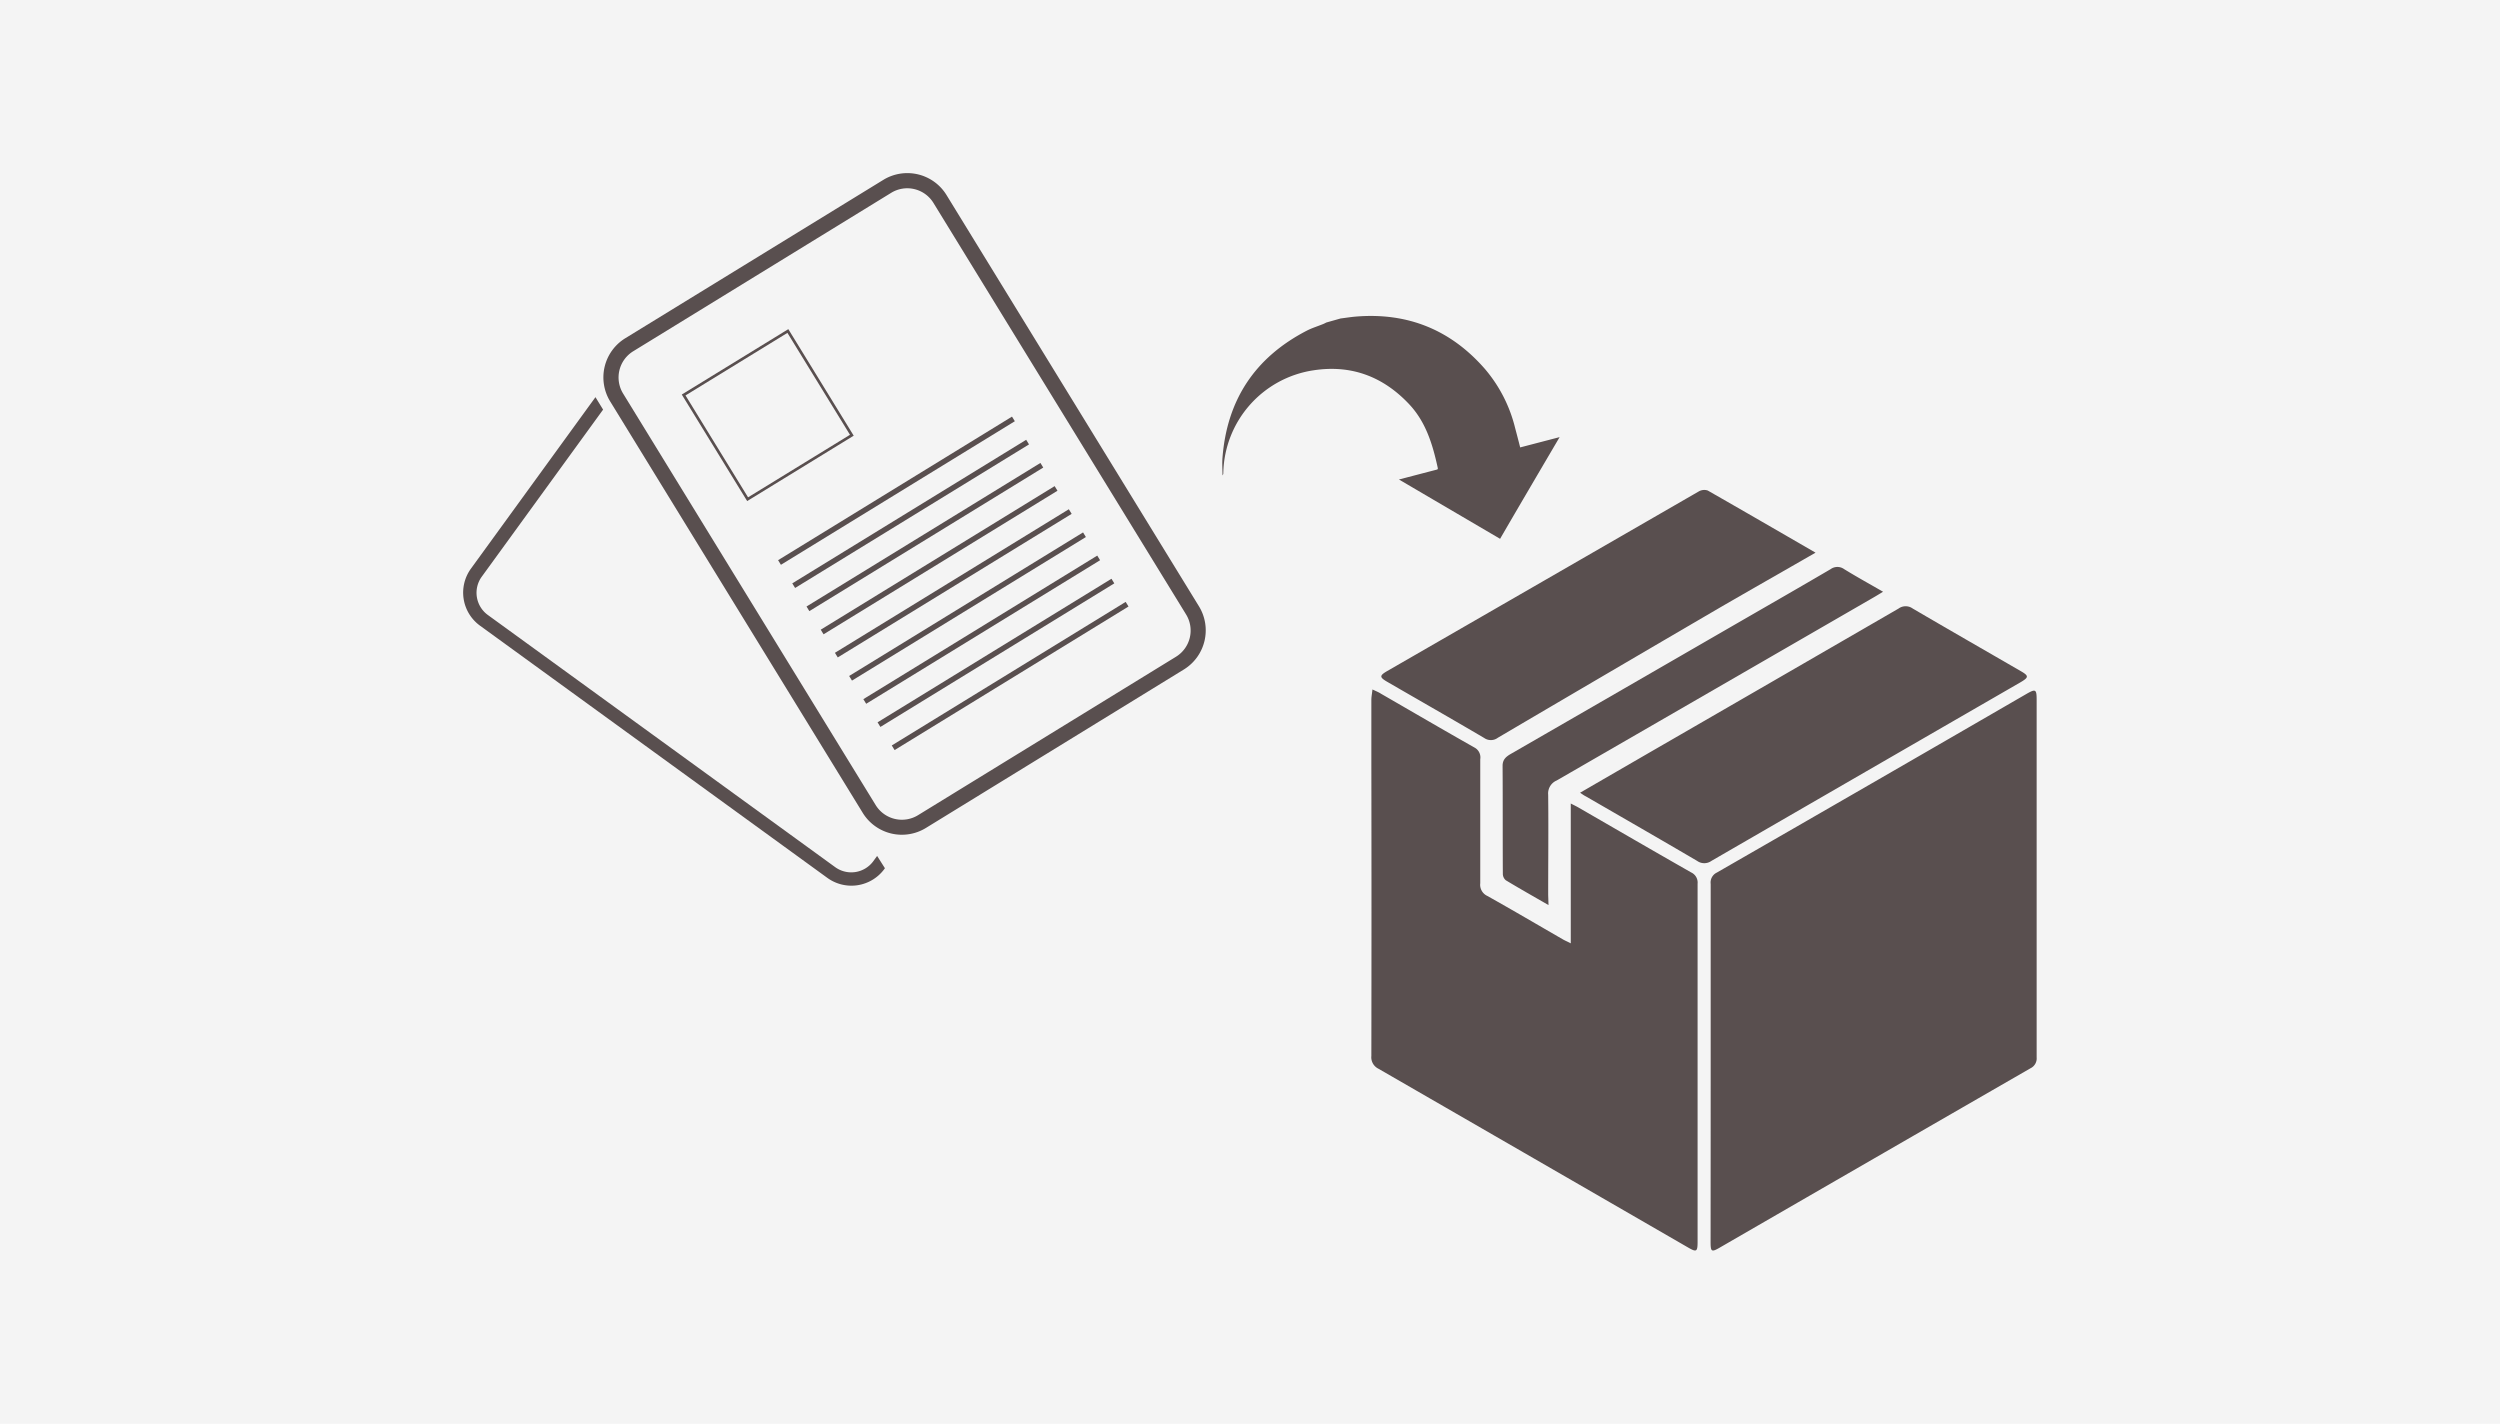
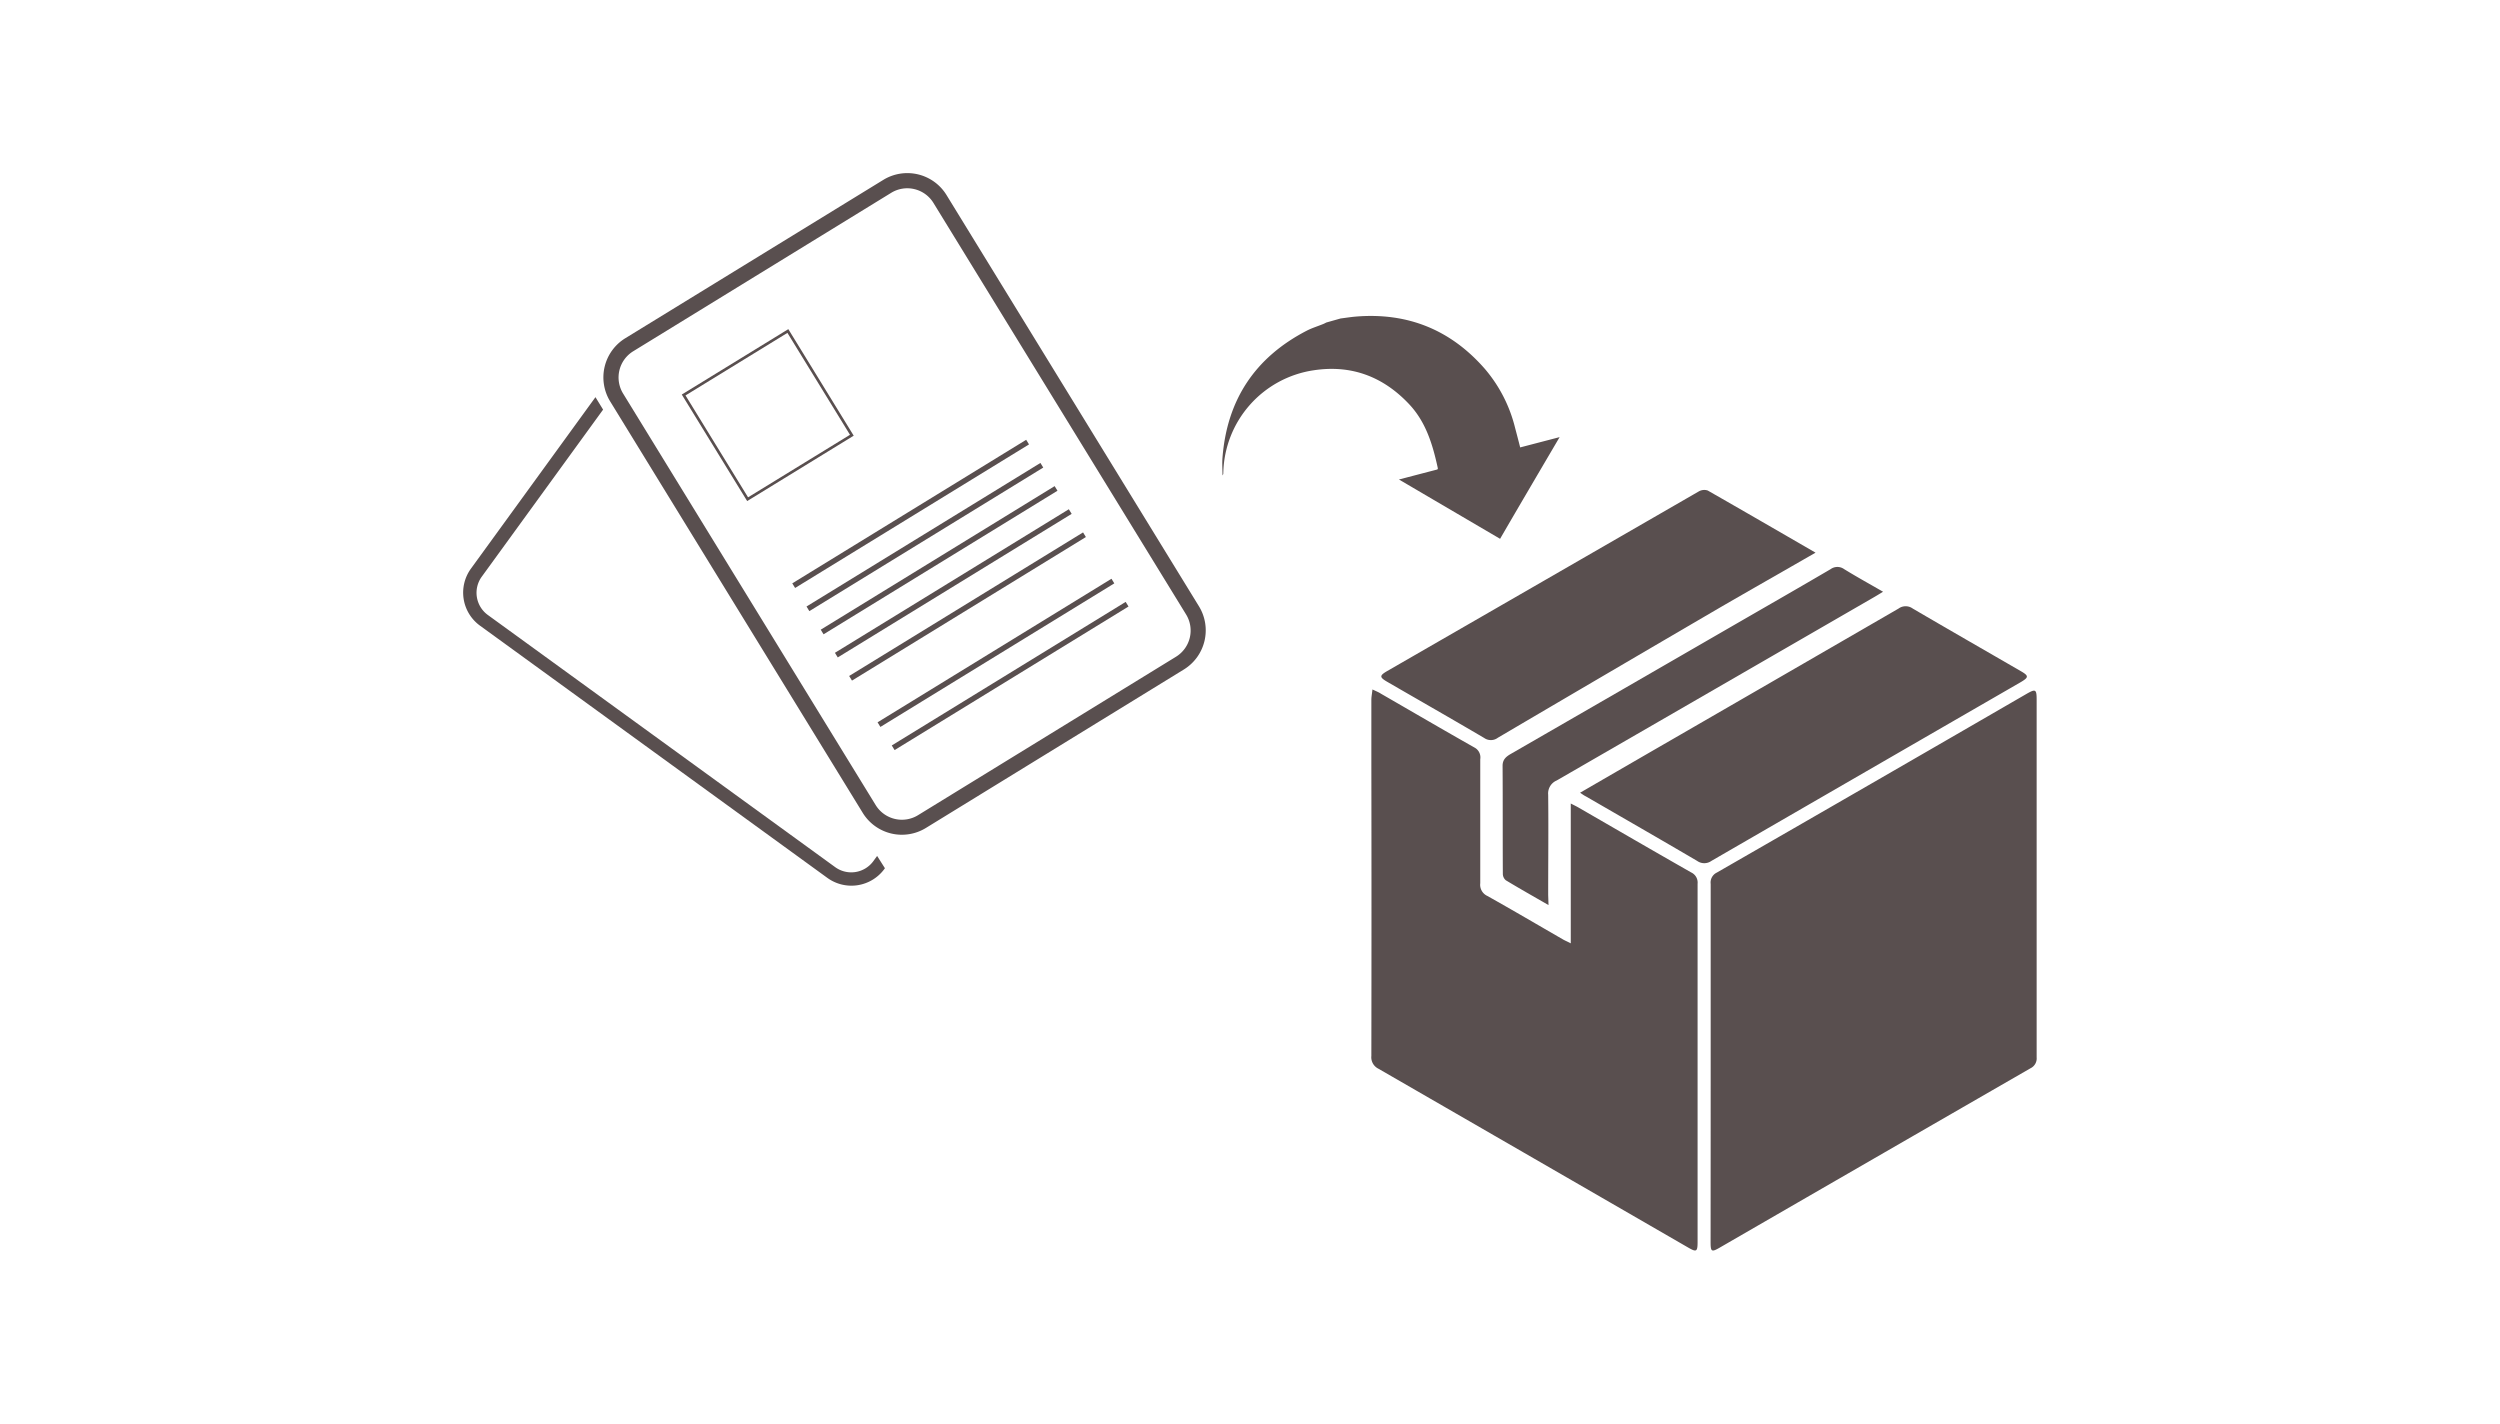
<svg xmlns="http://www.w3.org/2000/svg" viewBox="0 0 590 336">
  <defs>
    <style>.cls-2{fill:#594f4f}</style>
  </defs>
  <g id="Layer_2" data-name="Layer 2">
    <g id="レイヤー_1" data-name="レイヤー 1">
-       <path fill="#f4f4f4" d="M0 0h590v336H0z" />
      <path class="cls-2" d="M403.72 250.8v-42.19a2.6 2.6 0 0 1 1.45-2.68q36.54-21 73-42.12c2.25-1.3 2.48-1.18 2.48 1.37v84.39a2.57 2.57 0 0 1-1.45 2.54q-36.76 21.18-73.5 42.42c-1.76 1-2 .85-2-1.35q.02-21.18.02-42.38zm-33.02-28.17v-33c.75.39 1.29.64 1.81.94 8.87 5.12 17.72 10.27 26.62 15.33a2.64 2.64 0 0 1 1.5 2.67v84.57c0 2.26-.27 2.41-2.19 1.3q-36.57-21.13-73.16-42.24a3 3 0 0 1-1.64-3q.06-34.6 0-69.2v-14.82c0-.71.15-1.43.26-2.47.87.42 1.48.65 2 1 7.36 4.24 14.69 8.53 22.08 12.71a2.64 2.64 0 0 1 1.36 2.76v29.26a2.9 2.9 0 0 0 1.67 3c6 3.36 11.91 6.84 17.86 10.27.5.29 1 .48 1.83.92zm2.2-35.55c7.33-4.24 14.5-8.4 21.68-12.54q26.75-15.45 53.48-30.92a2.85 2.85 0 0 1 3.35 0c8.45 4.95 16.95 9.82 25.43 14.73 2 1.14 2 1.5 0 2.67q-36.48 21.06-72.94 42.15a2.9 2.9 0 0 1-3.38 0c-8.71-5.11-17.48-10.15-26.23-15.21-.46-.22-.84-.51-1.39-.88zm55.57-56.65c-7.72 4.44-15.21 8.7-22.64 13q-26.19 15.3-52.34 30.68a2.73 2.73 0 0 1-3.21.06c-7.58-4.46-15.22-8.82-22.84-13.23-1.92-1.11-1.92-1.49-.05-2.58q36.74-21.16 73.48-42.36a2.6 2.6 0 0 1 2.15-.24c8.41 4.8 16.77 9.65 25.45 14.67z" />
      <path class="cls-2" d="M365.45 213.6c-3.64-2.1-6.89-3.93-10.08-5.86a2 2 0 0 1-.7-1.52c-.05-8.5 0-17-.06-25.49 0-1.52.87-2.19 2-2.84q26.61-15.34 53.2-30.71c7.4-4.27 14.82-8.52 22.2-12.85a2.73 2.73 0 0 1 3.23 0c2.91 1.79 5.9 3.44 9.16 5.32-1 .62-1.8 1.1-2.59 1.55q-37.2 21.5-74.44 43a3.32 3.32 0 0 0-2 3.36c.09 7.88 0 15.75 0 23.62zm-161.84-21.76L144 94.73a10.84 10.84 0 0 1 3.56-14.9l60.89-37.37A10.85 10.85 0 0 1 223.36 46l59.6 97.1a10.85 10.85 0 0 1-3.57 14.9l-60.88 37.4a10.84 10.84 0 0 1-14.9-3.56zM220.3 47.9a7.25 7.25 0 0 0-10-2.38l-60.85 37.37a7.26 7.26 0 0 0-2.39 10l59.6 97.11a7.27 7.27 0 0 0 10 2.38L277.52 155a7.26 7.26 0 0 0 2.39-10z" />
-       <path class="cls-2" transform="rotate(-31.54 211.575 115.801)" d="M179.18 115.16h64.77v1.28h-64.77z" />
      <path class="cls-2" transform="rotate(-31.54 214.922 121.277)" d="M182.53 120.63h64.77v1.28h-64.77z" />
      <path class="cls-2" transform="rotate(-31.54 218.292 126.74)" d="M185.89 126.09h64.77v1.28h-64.77z" />
      <path class="cls-2" transform="rotate(-31.54 221.645 132.199)" d="M189.24 131.56h64.77v1.28h-64.77z" />
      <path class="cls-2" transform="rotate(-31.54 224.992 137.675)" d="M192.6 137.02h64.77v1.28H192.6z" />
      <path class="cls-2" transform="rotate(-31.54 228.345 143.133)" d="M195.95 142.49h64.77v1.28h-64.77z" />
-       <path class="cls-2" transform="rotate(-31.54 231.715 148.597)" d="M199.3 147.95h64.77v1.28H199.3z" />
      <path class="cls-2" transform="rotate(-31.54 235.062 154.073)" d="M202.66 153.42h64.77v1.28h-64.77z" />
      <path class="cls-2" transform="rotate(-31.54 238.415 159.531)" d="M206.01 158.88h64.77v1.28h-64.77z" />
      <path fill="none" stroke="#594f4f" stroke-miterlimit="10" stroke-width=".64" d="M161.34 93.215l24.598-15.097 15.096 24.597-24.597 15.096z" />
      <path class="cls-2" d="M207 202l-.89 1.23a6.46 6.46 0 0 1-9 1.42l-82-59.53a6.47 6.47 0 0 1-1.43-9l28.65-39.45-1.8-2.94-29.39 40.47a9.64 9.64 0 0 0 2.13 13.45l82 59.54a9.66 9.66 0 0 0 13.46-2.13l.11-.16zM316.38 75.16c1.21-.15 2.42-.35 3.64-.45 12.3-1 22.49 3.19 30.54 12.5a33.89 33.89 0 0 1 7 13.76c.4 1.51.79 3 1.2 4.62l9.31-2.43c-4.7 8-9.41 16-14.05 24l-23.87-14 9.08-2.37c.07-.15.12-.2.11-.24-1.2-5.53-2.77-10.9-6.79-15.17-6.12-6.5-13.61-9.34-22.48-8a25 25 0 0 0-21.37 24.27.75.75 0 0 1-.19.54c0-1.4-.12-2.82 0-4.22q1.61-20.44 19.83-29.9c1.24-.65 2.61-1.06 3.91-1.59.26-.1.51-.24.77-.37z" />
    </g>
  </g>
</svg>